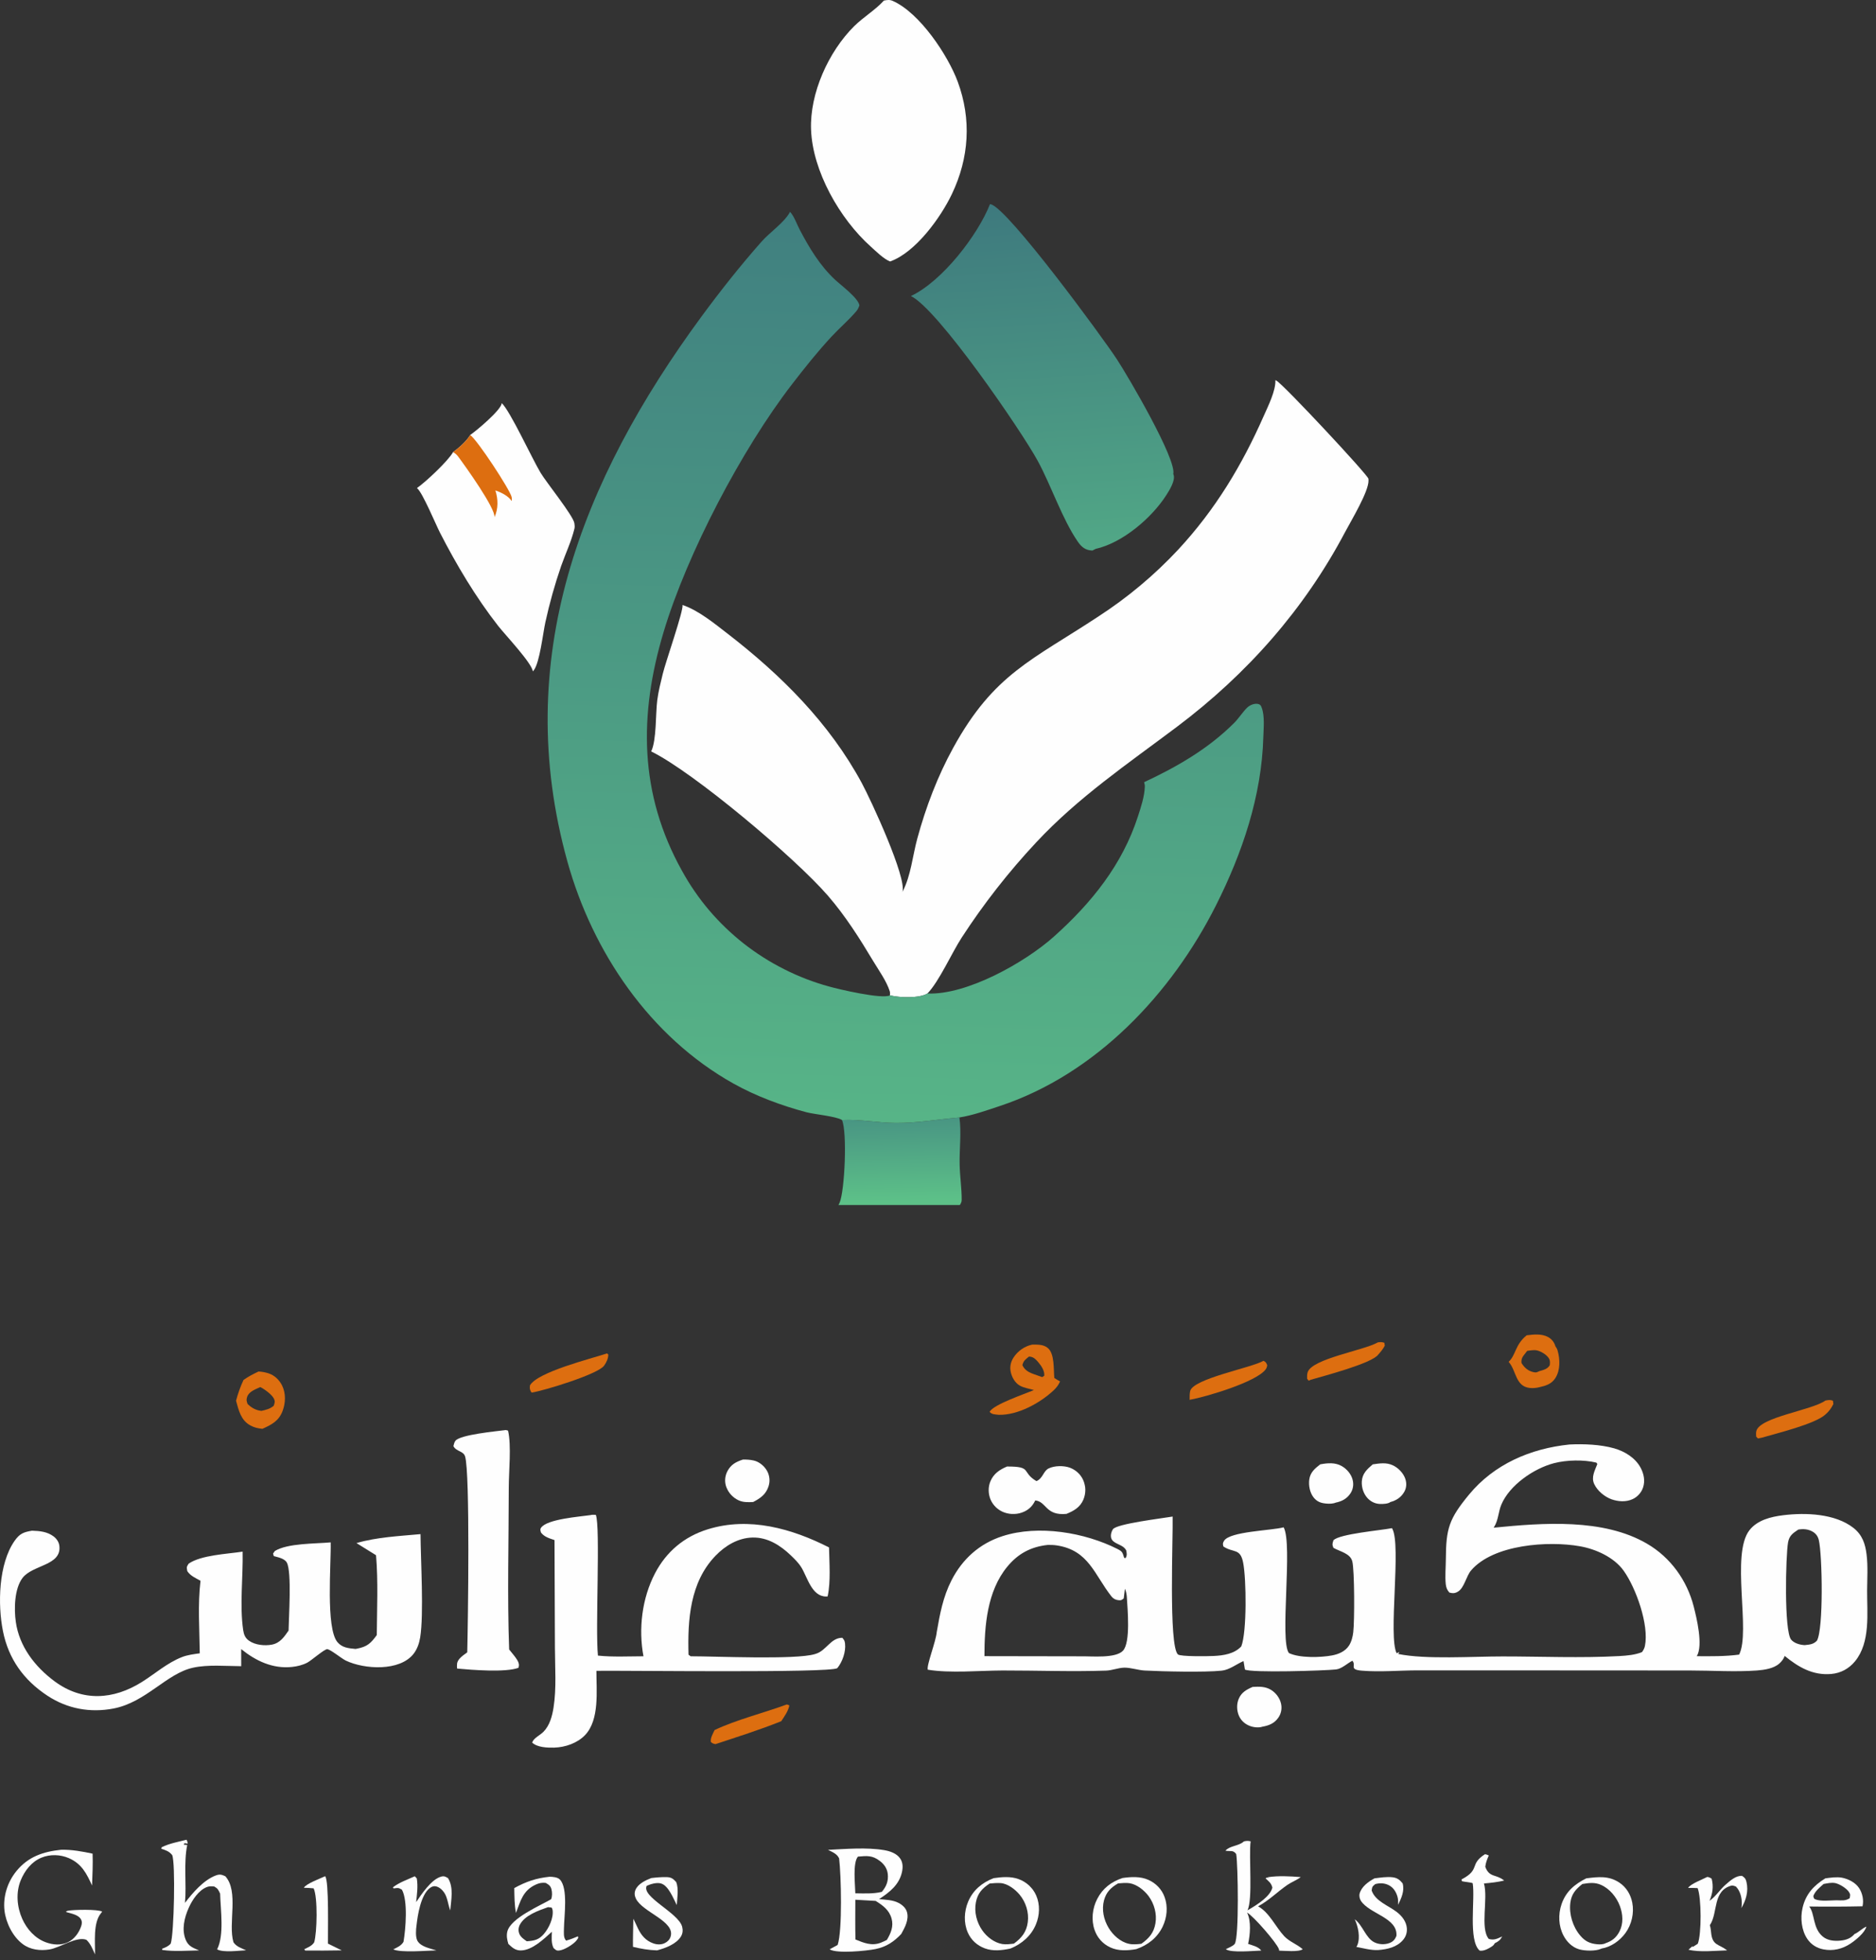
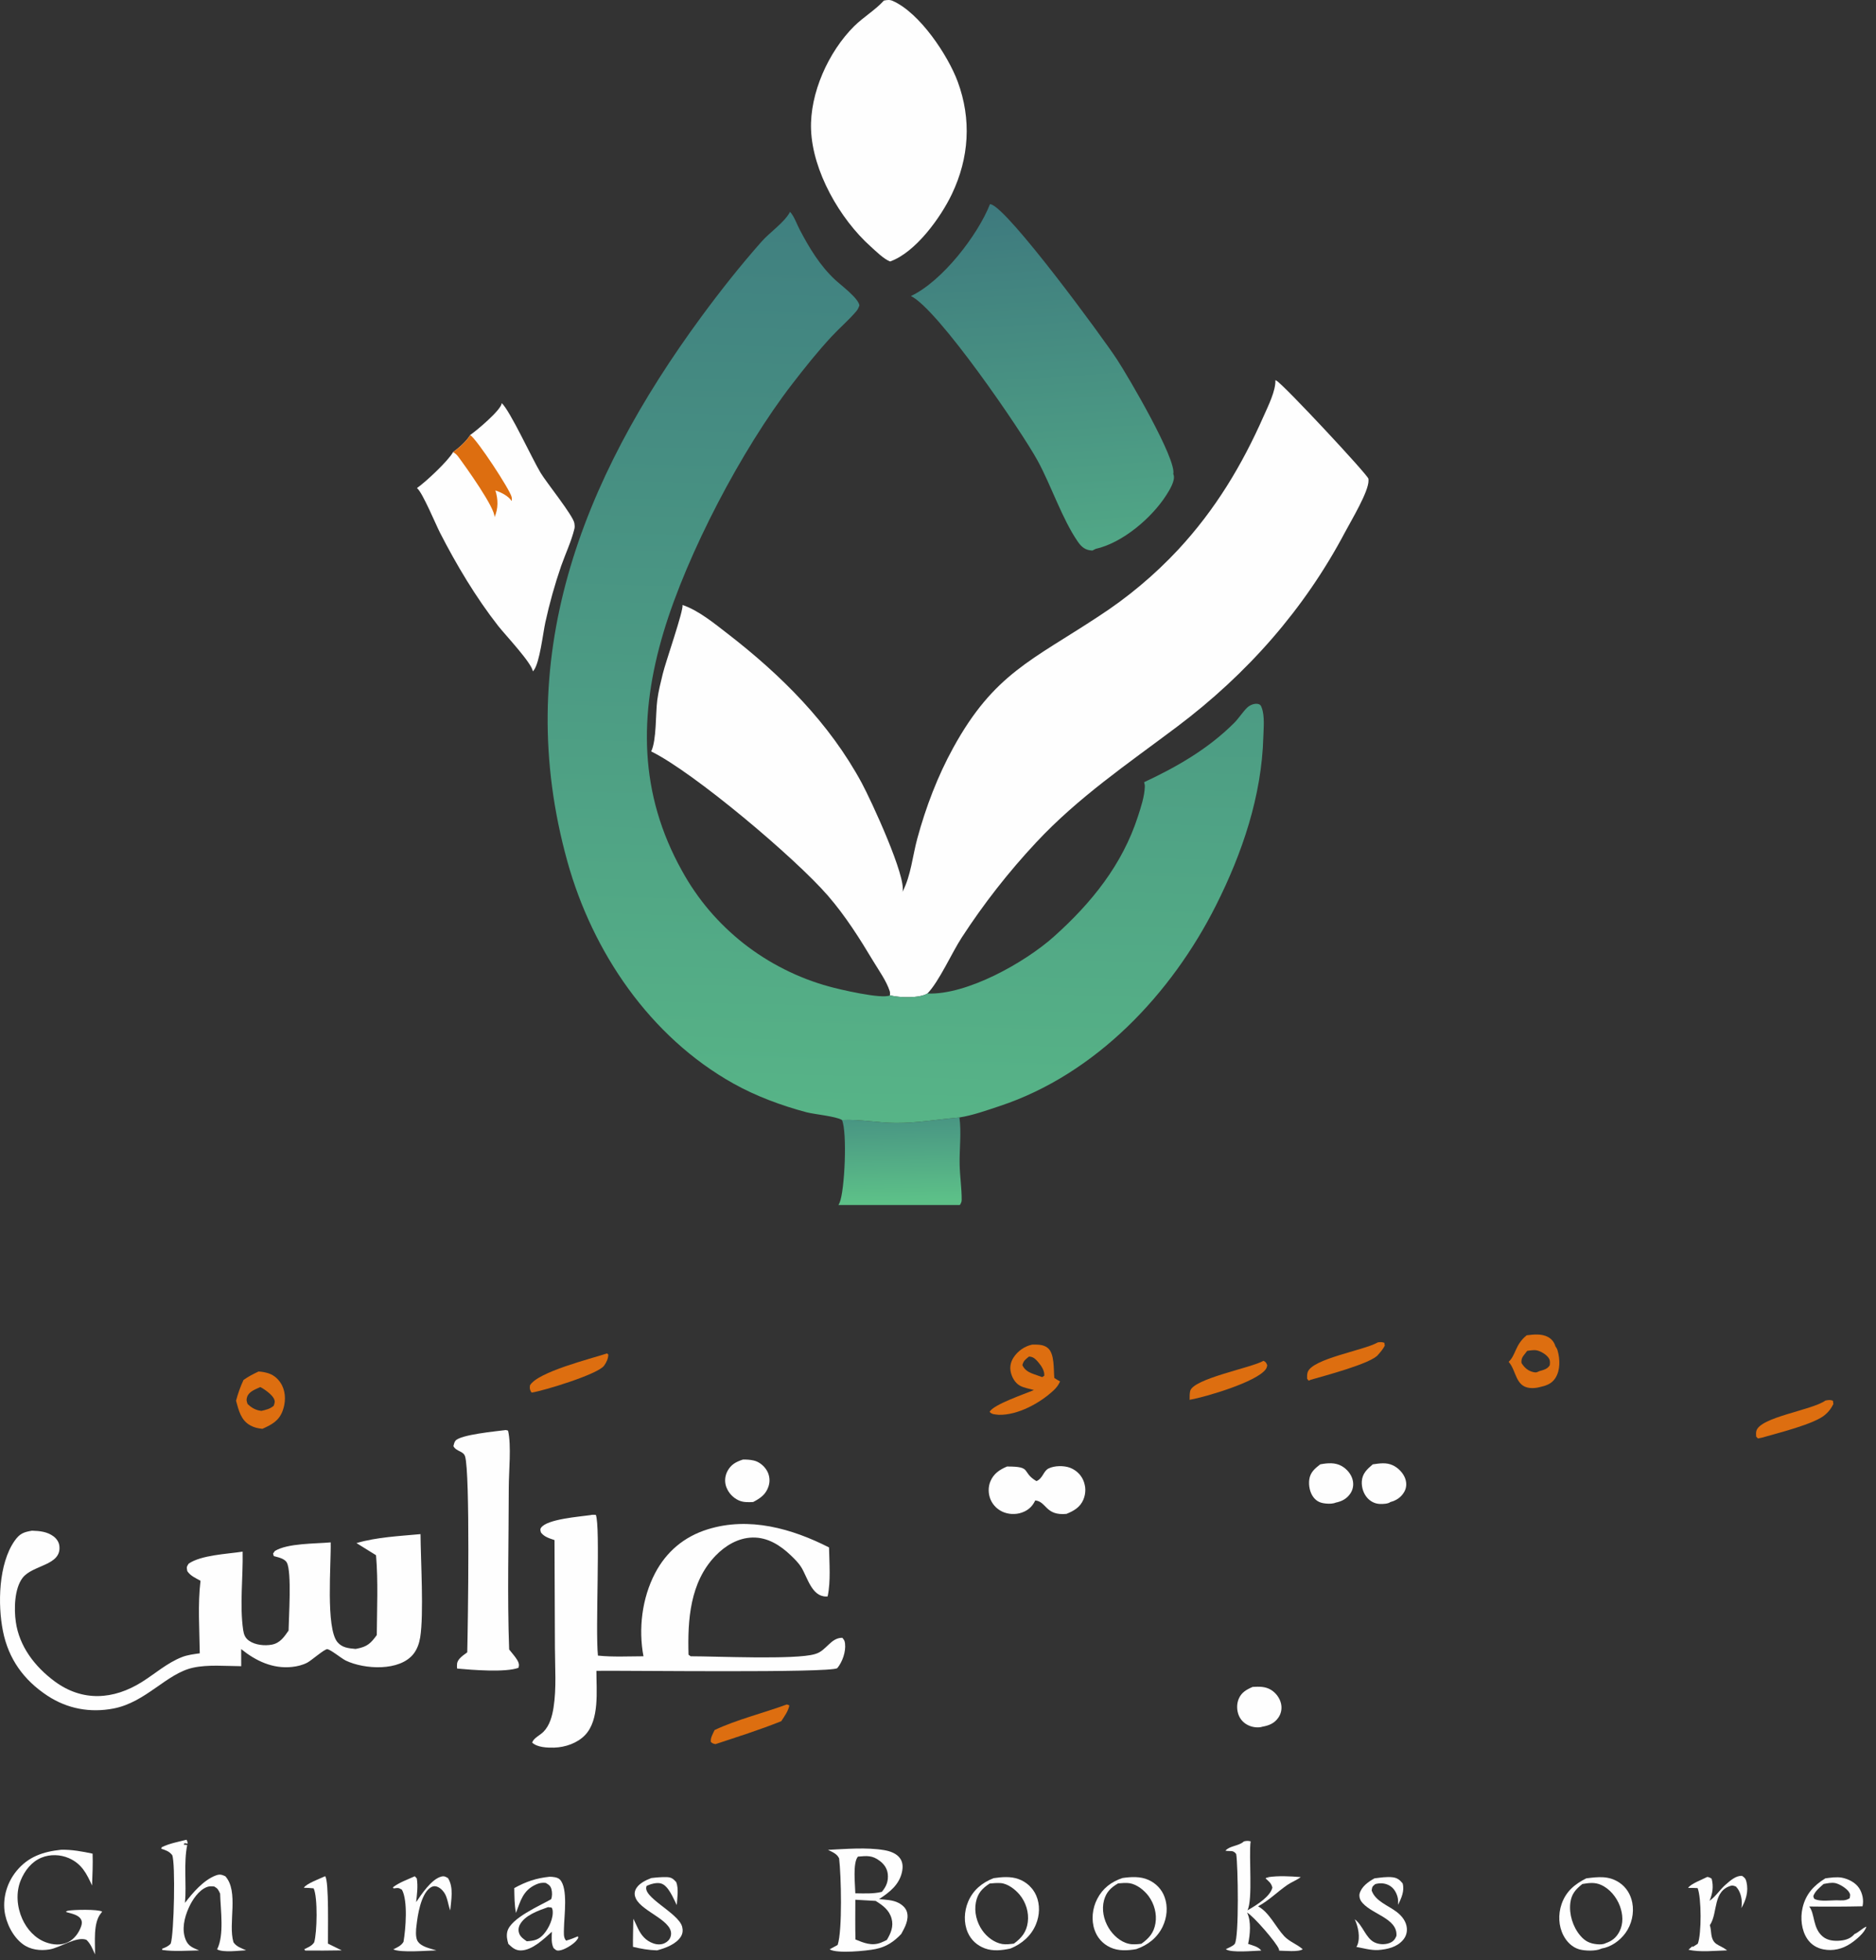
<svg xmlns="http://www.w3.org/2000/svg" width="45" height="47" viewBox="0 0 45 47" fill="none">
  <rect x="0" y="0" width="45" height="47" fill="#333333" stroke="none" />
  <path d="M7.799 44.989C7.896 45.086 7.862 46.385 7.867 46.605L8.196 46.767C7.904 46.772 7.612 46.774 7.321 46.771L7.298 46.74C7.387 46.696 7.482 46.66 7.536 46.575C7.606 46.35 7.625 45.49 7.523 45.28C7.445 45.271 7.368 45.268 7.289 45.266C7.342 45.168 7.685 45.043 7.799 44.989Z" fill="#FEFEFE" />
  <path d="M33.05 32.188C33.111 32.18 33.148 32.178 33.207 32.198L33.217 32.268C33.173 32.35 33.122 32.412 33.06 32.481C32.911 32.692 31.742 32.997 31.444 33.084L31.391 33.107L31.354 33.06C31.353 33.008 31.351 32.948 31.369 32.899C31.484 32.581 32.69 32.384 33.032 32.198L33.05 32.188Z" fill="#DD6E10" />
  <path d="M43.787 33.583C43.861 33.571 43.894 33.561 43.967 33.587L43.977 33.668C43.925 33.768 43.877 33.839 43.792 33.913C43.55 34.144 42.611 34.371 42.26 34.474L42.168 34.492L42.126 34.449C42.123 34.407 42.119 34.357 42.129 34.316C42.211 33.979 43.461 33.818 43.787 33.583Z" fill="#DD6E10" />
  <path d="M18.872 40.871C18.892 40.873 18.916 40.886 18.935 40.894C18.905 41.036 18.818 41.152 18.74 41.272C18.224 41.479 17.692 41.646 17.165 41.821C17.113 41.815 17.092 41.804 17.052 41.771C17.034 41.68 17.103 41.566 17.141 41.484C17.673 41.233 18.315 41.076 18.872 40.871Z" fill="#DD6E10" />
  <path d="M30.308 32.63C30.369 32.663 30.369 32.672 30.397 32.735C30.392 32.772 30.382 32.805 30.36 32.835C30.139 33.138 28.932 33.495 28.536 33.566C28.536 33.499 28.534 33.424 28.548 33.358C28.616 33.056 30.022 32.799 30.308 32.63Z" fill="#DD6E10" />
  <path d="M14.562 32.453L14.592 32.482C14.588 32.582 14.549 32.663 14.492 32.745C14.346 32.953 13.055 33.344 12.759 33.392L12.74 33.379C12.706 33.309 12.704 33.296 12.713 33.218C12.901 32.896 14.169 32.582 14.562 32.453Z" fill="#DD6E10" />
-   <path d="M35.619 44.462C35.654 44.464 35.681 44.478 35.712 44.492C35.671 44.584 35.639 44.663 35.628 44.763C35.722 45.024 35.888 44.94 36.068 45.083C36.072 45.086 36.076 45.09 36.08 45.093C35.919 45.132 35.76 45.148 35.596 45.163C35.701 45.523 35.497 46.234 35.711 46.492C35.838 46.53 35.917 46.487 36.034 46.433C35.986 46.523 35.945 46.552 35.854 46.597C35.841 46.628 35.815 46.654 35.788 46.672C35.705 46.725 35.594 46.79 35.493 46.773C35.213 46.528 35.388 45.543 35.326 45.158C35.303 45.137 35.118 45.125 35.066 45.108L35.058 45.066C35.521 44.824 35.234 44.71 35.619 44.462Z" fill="#FEFEFE" />
  <path d="M9.982 45.61C10.11 45.421 10.344 45.069 10.575 45.001C10.653 44.978 10.678 44.996 10.746 45.034C10.887 45.261 10.822 45.556 10.8 45.809C10.748 45.675 10.736 45.501 10.655 45.382C10.608 45.313 10.529 45.242 10.445 45.23C10.394 45.222 10.351 45.243 10.31 45.273C10.093 45.438 10.018 45.922 9.991 46.171C9.976 46.267 9.964 46.451 10.013 46.538C10.095 46.682 10.32 46.721 10.469 46.768C10.242 46.772 9.613 46.829 9.434 46.743C9.53 46.695 9.623 46.657 9.679 46.562C9.731 46.264 9.788 45.577 9.641 45.312C9.555 45.26 9.54 45.268 9.444 45.282L9.423 45.257C9.569 45.141 9.779 45.068 9.95 44.99L9.998 45.043C10.029 45.234 10.002 45.42 9.982 45.61Z" fill="#FEFEFE" />
  <path d="M32.929 35.113C33.095 35.09 33.25 35.062 33.408 35.135C33.542 35.197 33.664 35.324 33.71 35.462C33.745 35.568 33.739 35.676 33.684 35.773C33.609 35.904 33.496 35.978 33.351 36.017C33.3 36.06 33.174 36.065 33.107 36.063C32.989 36.06 32.882 36.009 32.803 35.923C32.705 35.817 32.658 35.664 32.666 35.523C32.677 35.334 32.793 35.228 32.929 35.113Z" fill="#FEFEFE" />
  <path d="M31.669 35.113C31.846 35.08 32.027 35.063 32.189 35.157C32.311 35.228 32.414 35.351 32.447 35.488C32.474 35.599 32.457 35.712 32.394 35.808C32.309 35.937 32.188 36.001 32.039 36.031C31.973 36.06 31.878 36.06 31.807 36.053C31.68 36.041 31.592 36.008 31.511 35.908C31.419 35.794 31.386 35.618 31.406 35.476C31.429 35.307 31.539 35.212 31.669 35.113Z" fill="#FEFEFE" />
  <path d="M41.007 45.579C41.164 45.468 41.256 45.307 41.402 45.183C41.505 45.094 41.642 44.97 41.788 44.981C41.854 45.027 41.874 45.048 41.893 45.127C41.946 45.35 41.882 45.565 41.769 45.755C41.775 45.722 41.78 45.69 41.781 45.656C41.784 45.508 41.746 45.344 41.638 45.235C41.605 45.225 41.563 45.205 41.529 45.215C41.081 45.339 41.21 45.856 41.024 46.148C41.021 46.153 41.017 46.158 41.014 46.163C41.038 46.233 41.039 46.31 41.05 46.384C41.089 46.647 41.228 46.618 41.413 46.755C41.419 46.759 41.424 46.763 41.429 46.767C41.147 46.774 40.775 46.818 40.502 46.751L40.599 46.665L40.602 46.688L40.725 46.608C40.817 46.381 40.814 45.499 40.721 45.274C40.645 45.269 40.57 45.269 40.494 45.27C40.546 45.174 40.848 45.062 40.953 45.006C40.998 45.012 41.021 45.025 41.058 45.049C41.106 45.239 41.081 45.4 41.007 45.579Z" fill="#FEFEFE" />
  <path d="M30.047 40.45C30.202 40.441 30.346 40.436 30.484 40.518C30.605 40.59 30.7 40.718 30.729 40.854C30.755 40.973 30.731 41.095 30.659 41.194C30.566 41.324 30.438 41.376 30.284 41.403C30.194 41.434 30.069 41.42 29.981 41.386C29.862 41.341 29.768 41.256 29.718 41.141C29.665 41.017 29.66 40.864 29.712 40.739C29.777 40.583 29.895 40.516 30.047 40.45Z" fill="#FEFEFE" />
  <path d="M17.821 34.998C17.904 34.996 17.995 35.002 18.076 35.02C18.206 35.048 18.327 35.147 18.393 35.259C18.401 35.273 18.409 35.288 18.416 35.302C18.422 35.317 18.429 35.332 18.434 35.348C18.439 35.364 18.443 35.379 18.447 35.395C18.451 35.411 18.453 35.427 18.455 35.444C18.457 35.46 18.458 35.476 18.458 35.492C18.458 35.509 18.457 35.525 18.456 35.541C18.454 35.558 18.452 35.574 18.448 35.59C18.445 35.606 18.441 35.622 18.436 35.637C18.374 35.832 18.242 35.925 18.066 36.016C17.947 36.022 17.828 36.027 17.718 35.976C17.701 35.968 17.684 35.959 17.668 35.95C17.652 35.94 17.636 35.93 17.621 35.919C17.605 35.908 17.591 35.896 17.577 35.883C17.563 35.871 17.549 35.858 17.537 35.844C17.524 35.83 17.512 35.816 17.501 35.801C17.489 35.786 17.479 35.77 17.469 35.754C17.46 35.738 17.451 35.722 17.443 35.705C17.435 35.688 17.427 35.671 17.421 35.654C17.416 35.639 17.411 35.623 17.407 35.608C17.404 35.592 17.401 35.576 17.398 35.56C17.396 35.544 17.395 35.528 17.394 35.512C17.394 35.496 17.394 35.48 17.395 35.464C17.396 35.448 17.398 35.432 17.401 35.416C17.404 35.401 17.407 35.385 17.412 35.369C17.416 35.354 17.421 35.339 17.427 35.324C17.433 35.309 17.44 35.294 17.447 35.28C17.531 35.118 17.652 35.054 17.821 34.998Z" fill="#FEFEFE" />
  <path d="M32.97 45.04C33.11 45.023 33.262 44.998 33.401 45.014C33.518 45.028 33.575 45.076 33.645 45.16C33.696 45.335 33.615 45.52 33.534 45.675C33.539 45.607 33.54 45.544 33.521 45.478C33.488 45.366 33.427 45.265 33.321 45.208C33.215 45.152 33.103 45.147 32.989 45.178C32.916 45.238 32.916 45.239 32.902 45.331C32.993 45.593 33.304 45.69 33.51 45.851C33.631 45.946 33.732 46.075 33.746 46.231C33.756 46.338 33.724 46.438 33.653 46.52C33.505 46.692 33.276 46.743 33.059 46.759C32.891 46.769 32.701 46.715 32.535 46.684C32.545 46.67 32.554 46.656 32.56 46.64C32.634 46.452 32.578 46.198 32.497 46.022C32.694 46.17 32.757 46.47 32.968 46.574C33.074 46.627 33.215 46.634 33.327 46.592C33.416 46.559 33.46 46.508 33.496 46.423C33.535 45.984 32.85 45.895 32.645 45.58C32.615 45.535 32.599 45.46 32.613 45.408C32.658 45.238 32.822 45.121 32.97 45.04Z" fill="#FEFEFE" />
  <path d="M15.622 45.033C15.746 45.018 15.874 45.007 15.999 45.011C16.109 45.015 16.152 45.055 16.221 45.13C16.283 45.294 16.245 45.507 16.234 45.681C16.154 45.527 16.037 45.218 15.859 45.164C15.752 45.132 15.611 45.176 15.513 45.219C15.378 45.483 16.274 45.865 16.363 46.2C16.384 46.281 16.378 46.362 16.334 46.434C16.223 46.618 15.96 46.714 15.76 46.767C15.559 46.761 15.379 46.73 15.183 46.682C15.18 46.458 15.189 46.233 15.192 46.009C15.23 46.083 15.264 46.158 15.299 46.233C15.38 46.404 15.489 46.538 15.678 46.602C15.765 46.631 15.862 46.634 15.946 46.593C16.011 46.561 16.063 46.51 16.085 46.441C16.206 46.067 15.412 45.856 15.254 45.527C15.221 45.459 15.213 45.391 15.242 45.32C15.301 45.173 15.483 45.087 15.622 45.033Z" fill="#FEFEFE" />
  <path d="M36.62 32.019C36.789 31.998 36.979 31.976 37.135 32.061C37.224 32.11 37.283 32.188 37.31 32.282C37.332 32.312 37.35 32.343 37.361 32.379C37.422 32.59 37.431 32.853 37.309 33.044C37.217 33.187 37.081 33.229 36.921 33.264C36.85 33.283 36.758 33.29 36.685 33.28C36.355 33.238 36.371 32.876 36.202 32.672C36.197 32.666 36.192 32.661 36.188 32.655C36.365 32.49 36.338 32.248 36.62 32.019ZM36.632 32.393C36.557 32.502 36.48 32.547 36.497 32.684C36.569 32.797 36.652 32.873 36.788 32.903C36.852 32.917 36.865 32.905 36.923 32.879C37.025 32.848 37.117 32.831 37.175 32.736C37.183 32.647 37.185 32.6 37.122 32.53C37.053 32.453 36.912 32.373 36.806 32.374C36.761 32.374 36.716 32.381 36.672 32.386C36.659 32.388 36.645 32.39 36.632 32.393Z" fill="#DD6E10" />
  <path d="M6.202 32.887C6.282 32.891 6.36 32.905 6.436 32.929C6.585 32.976 6.699 33.087 6.767 33.223C6.859 33.411 6.852 33.639 6.779 33.832C6.688 34.073 6.519 34.16 6.295 34.261C6.189 34.251 6.098 34.231 6.004 34.179C5.776 34.054 5.725 33.815 5.662 33.587C5.709 33.412 5.764 33.254 5.841 33.09C5.957 33.007 6.074 32.947 6.202 32.887ZM6.244 33.26C6.13 33.313 5.975 33.364 5.93 33.491C5.904 33.565 5.914 33.59 5.938 33.664C6.032 33.757 6.137 33.817 6.271 33.831C6.384 33.804 6.476 33.785 6.566 33.708C6.59 33.635 6.604 33.607 6.568 33.534C6.521 33.439 6.339 33.306 6.244 33.26Z" fill="#DD6E10" />
  <path d="M43.785 45.04C43.908 45.024 44.057 45.001 44.181 45.024C44.337 45.054 44.506 45.139 44.594 45.273C44.677 45.398 44.71 45.565 44.677 45.71C44.251 45.719 43.825 45.721 43.398 45.715C43.538 45.89 43.478 46.231 43.722 46.435C43.841 46.534 43.998 46.547 44.148 46.533C44.282 46.52 44.398 46.479 44.485 46.375C44.589 46.332 44.661 46.243 44.769 46.197C44.733 46.343 44.517 46.518 44.391 46.603C44.197 46.733 43.971 46.789 43.738 46.743C43.578 46.712 43.443 46.627 43.353 46.494C43.211 46.285 43.182 45.99 43.238 45.749C43.313 45.421 43.504 45.213 43.785 45.04ZM43.742 45.176C43.648 45.262 43.538 45.345 43.496 45.468C43.504 45.493 43.508 45.528 43.533 45.539C43.665 45.599 43.903 45.567 44.048 45.566C44.174 45.567 44.259 45.586 44.368 45.518C44.381 45.449 44.392 45.427 44.35 45.365C44.291 45.278 44.128 45.176 44.023 45.154C43.934 45.136 43.829 45.159 43.742 45.176Z" fill="#FEFEFE" />
  <path d="M24.758 32.242C24.889 32.242 25.024 32.234 25.131 32.321C25.301 32.458 25.27 32.839 25.29 33.042C25.335 33.072 25.38 33.099 25.428 33.124C25.391 33.21 25.341 33.276 25.272 33.34C24.946 33.645 24.413 33.937 23.957 33.925C23.865 33.913 23.803 33.922 23.738 33.856C23.817 33.681 24.588 33.424 24.801 33.331C24.692 33.299 24.562 33.281 24.463 33.225C24.348 33.161 24.274 33.027 24.246 32.904C24.218 32.782 24.242 32.659 24.311 32.553C24.413 32.396 24.573 32.282 24.758 32.242ZM24.68 32.53C24.593 32.604 24.555 32.622 24.524 32.733C24.602 32.902 24.748 32.929 24.914 32.991C24.942 33.001 24.971 33.012 25 33.021L25.049 32.989C25.06 32.874 24.983 32.757 24.911 32.671C24.857 32.606 24.795 32.537 24.703 32.53C24.695 32.529 24.687 32.53 24.68 32.53Z" fill="#DD6E10" />
  <path d="M1.462 44.355C1.712 44.347 1.977 44.396 2.221 44.448C2.231 44.702 2.217 44.957 2.208 45.212C2.078 44.926 1.959 44.689 1.65 44.555C1.448 44.467 1.201 44.459 0.997 44.543C0.756 44.641 0.592 44.856 0.497 45.088C0.377 45.38 0.406 45.726 0.534 46.012C0.644 46.258 0.84 46.479 1.101 46.574C1.27 46.636 1.462 46.651 1.628 46.573C1.781 46.501 1.897 46.341 1.948 46.185C1.968 46.125 1.972 46.071 1.938 46.016C1.878 45.915 1.715 45.885 1.607 45.854L1.579 45.843C1.596 45.831 1.607 45.821 1.627 45.817C1.757 45.79 2.36 45.777 2.451 45.839C2.447 45.844 2.443 45.849 2.439 45.855C2.432 45.863 2.426 45.872 2.419 45.88C2.23 46.113 2.285 46.571 2.279 46.864C2.223 46.741 2.174 46.606 2.071 46.513C1.833 46.425 1.447 46.702 1.186 46.745C0.965 46.781 0.728 46.753 0.546 46.617C0.306 46.439 0.142 46.106 0.108 45.816C0.069 45.477 0.179 45.127 0.397 44.862C0.677 44.522 1.03 44.401 1.462 44.355Z" fill="#FEFEFE" />
  <path d="M29.838 44.154C29.899 44.139 29.938 44.138 29.999 44.152C29.952 44.522 30.056 45.546 29.923 45.807C29.944 45.796 29.964 45.785 29.983 45.773C30.166 45.664 30.468 45.473 30.521 45.263C30.492 45.15 30.44 45.12 30.356 45.039L30.407 45.014L30.409 45.047L30.419 45.012C30.666 44.974 30.95 44.99 31.201 45.01C31.105 45.084 30.978 45.13 30.877 45.2C30.64 45.364 30.432 45.576 30.177 45.711C30.445 45.853 30.6 46.208 30.804 46.426C30.93 46.56 31.103 46.615 31.239 46.732C31.242 46.735 31.245 46.737 31.249 46.74C31.146 46.812 30.813 46.775 30.684 46.774C30.683 46.764 30.681 46.747 30.677 46.736C30.618 46.578 30.066 45.944 29.914 45.861C30.017 46.07 29.987 46.39 29.939 46.612C30.046 46.649 30.185 46.678 30.254 46.772C30.076 46.776 29.532 46.833 29.404 46.739C29.462 46.708 29.583 46.663 29.618 46.611C29.725 46.452 29.696 44.712 29.653 44.457C29.574 44.353 29.517 44.4 29.395 44.377C29.495 44.259 29.703 44.268 29.827 44.164C29.831 44.161 29.834 44.158 29.838 44.154Z" fill="#FEFEFE" />
  <path d="M4.473 44.115C4.491 44.131 4.497 44.181 4.504 44.206L4.424 44.197L4.408 44.233L4.491 44.24C4.402 44.675 4.478 45.18 4.437 45.628C4.621 45.387 4.886 45.078 5.179 44.97C5.271 44.936 5.319 44.95 5.405 44.99C5.735 45.357 5.467 46.121 5.6 46.572C5.668 46.677 5.792 46.716 5.904 46.765C5.733 46.772 5.356 46.826 5.208 46.743C5.383 46.399 5.29 45.792 5.28 45.406C5.235 45.315 5.231 45.288 5.14 45.236C5.082 45.23 5.025 45.226 4.97 45.246C4.766 45.321 4.611 45.559 4.527 45.747C4.422 45.983 4.353 46.268 4.455 46.514C4.519 46.67 4.628 46.705 4.776 46.768C4.486 46.773 4.178 46.799 3.892 46.757L3.889 46.728C3.971 46.696 4.034 46.672 4.095 46.606C4.175 46.375 4.212 44.659 4.13 44.482C4.057 44.391 3.977 44.366 3.868 44.33L3.881 44.293C4.063 44.203 4.276 44.164 4.473 44.115Z" fill="#FEFEFE" />
  <path d="M13.181 45.002C13.257 45.002 13.374 45.011 13.43 45.069C13.632 45.276 13.531 45.954 13.528 46.236C13.527 46.334 13.509 46.462 13.58 46.533C13.679 46.506 13.77 46.47 13.864 46.43L13.87 46.469C13.856 46.491 13.842 46.513 13.825 46.534C13.746 46.628 13.533 46.76 13.41 46.771C13.341 46.778 13.329 46.753 13.278 46.711C13.218 46.59 13.235 46.452 13.238 46.321C13.046 46.493 12.77 46.764 12.496 46.769C12.361 46.771 12.286 46.699 12.194 46.613C12.164 46.516 12.144 46.413 12.17 46.313C12.253 45.993 12.95 45.697 13.22 45.541C13.248 45.472 13.247 45.378 13.229 45.306C13.207 45.219 13.164 45.192 13.089 45.149C13.001 45.14 12.936 45.152 12.856 45.188C12.542 45.33 12.487 45.581 12.377 45.869C12.338 45.673 12.34 45.472 12.336 45.273C12.624 45.117 12.853 45.037 13.181 45.002ZM13.146 45.731C12.915 45.813 12.583 45.926 12.467 46.158C12.433 46.227 12.429 46.3 12.458 46.372C12.49 46.449 12.568 46.503 12.636 46.549C12.817 46.536 12.923 46.515 13.044 46.376C13.166 46.236 13.282 45.989 13.255 45.8C13.251 45.775 13.244 45.762 13.232 45.741L13.146 45.731Z" fill="#FEFEFE" />
  <path d="M24.156 35.165C24.775 35.163 24.488 35.294 24.861 35.515C25.017 35.452 25.025 35.274 25.154 35.211C25.296 35.142 25.517 35.14 25.663 35.193C25.68 35.2 25.698 35.207 25.714 35.215C25.731 35.223 25.747 35.232 25.763 35.242C25.779 35.252 25.795 35.262 25.809 35.273C25.824 35.284 25.838 35.296 25.852 35.309C25.866 35.321 25.879 35.334 25.891 35.348C25.903 35.362 25.915 35.377 25.926 35.392C25.936 35.407 25.946 35.422 25.956 35.438C25.965 35.454 25.973 35.47 25.981 35.487C25.989 35.505 25.997 35.524 26.003 35.543C26.009 35.562 26.015 35.582 26.019 35.602C26.024 35.621 26.027 35.641 26.03 35.661C26.032 35.681 26.033 35.701 26.034 35.721C26.034 35.741 26.033 35.761 26.031 35.782C26.03 35.802 26.027 35.822 26.023 35.841C26.019 35.861 26.014 35.881 26.008 35.9C26.002 35.919 25.995 35.938 25.988 35.957C25.909 36.143 25.762 36.227 25.581 36.301C25.075 36.349 25.106 36.006 24.833 35.978C24.774 36.101 24.692 36.19 24.565 36.248C24.547 36.256 24.528 36.263 24.509 36.27C24.49 36.276 24.471 36.282 24.451 36.287C24.431 36.291 24.412 36.295 24.392 36.298C24.372 36.301 24.352 36.303 24.331 36.303C24.311 36.304 24.291 36.304 24.271 36.303C24.251 36.302 24.231 36.3 24.211 36.297C24.191 36.294 24.171 36.29 24.151 36.285C24.132 36.281 24.113 36.275 24.094 36.268C24.075 36.262 24.057 36.254 24.04 36.246C24.022 36.237 24.005 36.228 23.988 36.218C23.972 36.208 23.956 36.197 23.94 36.185C23.924 36.174 23.91 36.161 23.895 36.148C23.881 36.135 23.868 36.121 23.855 36.106C23.842 36.092 23.83 36.077 23.819 36.061C23.808 36.045 23.797 36.029 23.788 36.012C23.778 35.995 23.77 35.978 23.762 35.96C23.703 35.822 23.699 35.655 23.759 35.516C23.837 35.334 23.977 35.241 24.156 35.165Z" fill="#FEFEFE" />
  <path d="M26.926 45.032C27.13 45.003 27.351 44.99 27.543 45.075C27.729 45.157 27.868 45.302 27.936 45.491C28.02 45.721 27.993 45.983 27.887 46.202C27.758 46.467 27.533 46.641 27.256 46.737C27.047 46.774 26.828 46.787 26.631 46.695C26.449 46.61 26.319 46.462 26.255 46.275C26.172 46.035 26.203 45.756 26.32 45.532C26.451 45.279 26.656 45.122 26.926 45.032ZM26.819 45.161C26.646 45.263 26.537 45.368 26.483 45.564C26.422 45.788 26.474 46.031 26.593 46.228C26.696 46.4 26.874 46.564 27.077 46.609C27.17 46.631 27.283 46.621 27.378 46.609C27.563 46.478 27.678 46.345 27.716 46.118C27.754 45.893 27.688 45.652 27.553 45.468C27.45 45.329 27.276 45.187 27.098 45.157C27.01 45.143 26.908 45.154 26.819 45.161Z" fill="#FEFEFE" />
  <path d="M38.05 45.04C38.336 45.004 38.588 44.973 38.842 45.141C39.012 45.254 39.116 45.428 39.154 45.625C39.202 45.872 39.139 46.146 38.991 46.35C38.855 46.537 38.645 46.687 38.413 46.724C38.409 46.726 38.405 46.729 38.4 46.731C38.272 46.789 38.011 46.78 37.88 46.742C37.712 46.693 37.582 46.562 37.504 46.412C37.383 46.182 37.374 45.904 37.457 45.66C37.561 45.356 37.77 45.181 38.05 45.04ZM37.956 45.176C37.792 45.306 37.695 45.417 37.668 45.628C37.634 45.897 37.728 46.204 37.906 46.413C38.022 46.55 38.14 46.606 38.318 46.621C38.384 46.626 38.458 46.626 38.517 46.594C38.672 46.541 38.773 46.458 38.847 46.313C38.945 46.122 38.929 45.902 38.857 45.705C38.778 45.493 38.615 45.29 38.402 45.196C38.253 45.13 38.111 45.15 37.956 45.176Z" fill="#FEFEFE" />
  <path d="M23.833 45.036C24.026 45.007 24.245 44.989 24.43 45.057C24.454 45.065 24.477 45.075 24.499 45.085C24.522 45.096 24.544 45.108 24.565 45.121C24.586 45.134 24.607 45.148 24.627 45.163C24.646 45.178 24.666 45.194 24.684 45.21C24.702 45.227 24.719 45.245 24.735 45.264C24.752 45.282 24.767 45.301 24.782 45.322C24.796 45.342 24.809 45.362 24.822 45.384C24.834 45.405 24.845 45.427 24.855 45.45C24.951 45.669 24.94 45.925 24.849 46.144C24.736 46.417 24.512 46.612 24.238 46.723C24.037 46.767 23.823 46.792 23.626 46.72C23.438 46.651 23.293 46.519 23.214 46.338C23.113 46.106 23.126 45.833 23.222 45.602C23.339 45.324 23.554 45.145 23.833 45.036ZM23.739 45.164C23.557 45.283 23.451 45.399 23.409 45.615C23.364 45.846 23.428 46.097 23.563 46.289C23.672 46.444 23.848 46.582 24.04 46.615C24.128 46.63 24.233 46.616 24.321 46.605C24.509 46.467 24.624 46.324 24.654 46.088C24.684 45.859 24.608 45.612 24.459 45.433C24.354 45.307 24.176 45.167 24.003 45.154C23.917 45.148 23.825 45.156 23.739 45.164Z" fill="#FEFEFE" />
  <path d="M19.861 44.357C20.287 44.336 20.785 44.293 21.205 44.363C21.349 44.387 21.509 44.441 21.594 44.566C21.659 44.662 21.66 44.775 21.637 44.884C21.571 45.194 21.339 45.373 21.087 45.538C21.241 45.554 21.417 45.556 21.556 45.63C21.643 45.676 21.727 45.749 21.755 45.846C21.808 46.03 21.706 46.216 21.619 46.373C21.442 46.561 21.258 46.684 20.999 46.736C20.788 46.779 20.069 46.851 19.901 46.742L20.093 46.637C20.21 46.283 20.177 44.964 20.128 44.561C20.077 44.45 19.966 44.409 19.861 44.357ZM20.517 45.553C20.517 45.87 20.512 46.189 20.52 46.506C20.721 46.589 20.911 46.667 21.129 46.583C21.178 46.564 21.226 46.541 21.273 46.517C21.369 46.357 21.439 46.191 21.386 46.003C21.329 45.799 21.177 45.688 21.004 45.581L20.517 45.553ZM20.579 44.519C20.451 44.671 20.513 45.191 20.517 45.399C20.73 45.401 20.945 45.415 21.153 45.364C21.262 45.234 21.314 45.105 21.295 44.934C21.28 44.803 21.207 44.699 21.101 44.62C20.923 44.484 20.79 44.501 20.579 44.519Z" fill="#FEFEFE" />
  <path d="M12.103 34.294C12.14 34.286 12.151 34.294 12.187 34.305C12.27 34.66 12.204 35.285 12.204 35.672C12.203 36.962 12.166 38.263 12.213 39.552C12.277 39.635 12.355 39.718 12.408 39.807C12.447 39.873 12.457 39.918 12.438 39.991C12.127 40.109 11.316 40.042 10.966 40.01C10.959 39.974 10.96 39.93 10.964 39.893C10.978 39.774 11.118 39.688 11.208 39.621C11.225 38.933 11.279 35.319 11.156 34.923C11.115 34.788 10.945 34.81 10.876 34.676C10.887 34.634 10.897 34.581 10.926 34.546C11.046 34.401 11.89 34.322 12.103 34.294Z" fill="#FEFEFE" />
  <path d="M14.159 36.331C14.202 36.318 14.248 36.323 14.292 36.324C14.406 36.597 14.277 39.076 14.343 39.699C14.7 39.736 15.076 39.716 15.435 39.715C15.311 39.057 15.4 38.322 15.713 37.724C15.983 37.208 16.411 36.846 16.976 36.671C17.969 36.362 18.994 36.652 19.886 37.105C19.893 37.476 19.93 37.917 19.853 38.279C19.839 38.281 19.835 38.282 19.819 38.282C19.472 38.285 19.369 37.822 19.222 37.584C19.155 37.475 19.061 37.383 18.969 37.295C18.718 37.055 18.415 36.86 18.051 36.868C17.703 36.876 17.395 37.064 17.162 37.306C16.548 37.943 16.492 38.849 16.516 39.678L16.567 39.715C17.174 39.715 19.09 39.803 19.546 39.663L19.569 39.656C19.822 39.579 19.928 39.269 20.205 39.272C20.249 39.324 20.262 39.342 20.27 39.41C20.293 39.605 20.208 39.85 20.083 40.001C19.88 40.12 15.023 40.054 14.306 40.064C14.305 40.537 14.385 41.236 14.035 41.604C13.85 41.798 13.56 41.898 13.292 41.906C13.128 41.91 12.889 41.901 12.766 41.786C12.795 41.677 12.954 41.611 13.037 41.525C13.187 41.373 13.246 41.148 13.278 40.944C13.351 40.482 13.312 39.972 13.311 39.503L13.301 36.929C13.177 36.886 13.058 36.855 12.976 36.748C12.966 36.703 12.949 36.675 12.977 36.635C13.119 36.423 13.912 36.368 14.159 36.331Z" fill="#FEFEFE" />
  <path d="M0.767 36.704C0.952 36.709 1.135 36.727 1.287 36.842C1.359 36.897 1.414 36.978 1.424 37.068C1.48 37.544 0.783 37.519 0.541 37.836C0.345 38.093 0.335 38.581 0.379 38.888C0.461 39.477 0.835 39.964 1.31 40.316C1.975 40.808 2.721 40.762 3.408 40.329C3.722 40.131 4.016 39.87 4.366 39.734C4.5 39.682 4.649 39.664 4.792 39.644C4.785 39.078 4.741 38.465 4.81 37.904C4.694 37.841 4.567 37.787 4.493 37.674C4.475 37.577 4.473 37.577 4.525 37.494C4.83 37.286 5.446 37.264 5.82 37.206C5.833 37.814 5.746 38.489 5.833 39.086C5.849 39.194 5.881 39.277 5.973 39.342C6.12 39.446 6.348 39.469 6.521 39.436C6.718 39.399 6.817 39.25 6.922 39.099C6.927 38.778 7 37.699 6.882 37.472C6.829 37.37 6.671 37.342 6.567 37.313L6.55 37.252L6.593 37.191C6.897 37.002 7.564 37.018 7.932 36.984C7.946 37.487 7.808 39.04 8.096 39.378C8.211 39.512 8.361 39.523 8.527 39.539C8.539 39.537 8.551 39.535 8.563 39.533C8.811 39.485 8.896 39.402 9.038 39.207C9.042 38.576 9.073 37.921 9.02 37.292L8.551 37.001C9.043 36.857 9.577 36.834 10.087 36.786C10.092 37.415 10.169 38.71 10.079 39.263C10.056 39.403 10.008 39.545 9.919 39.658C9.586 40.081 8.74 40.031 8.296 39.819C8.193 39.77 7.931 39.552 7.85 39.545C7.784 39.539 7.467 39.819 7.369 39.869C7.256 39.927 7.129 39.958 7.003 39.971C6.539 40.02 6.133 39.824 5.785 39.543L5.786 39.953C5.416 39.951 4.986 39.91 4.627 39.99C3.994 40.13 3.503 40.816 2.727 40.967C2.165 41.076 1.617 40.975 1.141 40.663C0.568 40.287 0.204 39.778 0.071 39.113C-0.057 38.477 -0.038 37.5 0.351 36.946C0.471 36.776 0.562 36.738 0.767 36.704Z" fill="#FEFEFE" />
-   <path d="M37.649 34.637C37.993 34.621 38.385 34.635 38.719 34.729C38.975 34.802 39.224 34.955 39.352 35.191C39.431 35.337 39.466 35.506 39.413 35.666C39.408 35.682 39.402 35.697 39.395 35.712C39.389 35.727 39.381 35.741 39.373 35.755C39.365 35.769 39.356 35.783 39.346 35.796C39.337 35.809 39.326 35.822 39.315 35.834C39.304 35.846 39.293 35.858 39.28 35.869C39.268 35.88 39.255 35.89 39.242 35.9C39.229 35.91 39.215 35.918 39.201 35.927C39.186 35.935 39.172 35.942 39.157 35.949C39.002 36.02 38.817 36.007 38.659 35.952C38.49 35.892 38.317 35.748 38.241 35.586C38.163 35.419 38.255 35.264 38.316 35.104L38.291 35.071C37.986 34.998 37.582 35.006 37.276 35.085C36.791 35.211 36.209 35.612 36.013 36.079C35.94 36.252 35.943 36.449 35.841 36.612C35.837 36.619 35.833 36.625 35.828 36.632C37.004 36.516 38.455 36.401 39.508 37.016C40.074 37.346 40.468 37.898 40.627 38.521C40.697 38.794 40.858 39.455 40.701 39.713C41.044 39.715 41.376 39.72 41.717 39.675C41.999 39.121 41.512 37.267 41.966 36.69C42.157 36.448 42.48 36.369 42.775 36.333C43.307 36.267 44.018 36.292 44.458 36.636C44.671 36.803 44.743 37.018 44.774 37.275C44.809 37.555 44.789 37.851 44.787 38.134C44.784 38.682 44.872 39.381 44.495 39.838C44.349 40.014 44.154 40.12 43.923 40.14C43.48 40.177 43.137 39.974 42.81 39.707C42.784 39.779 42.738 39.838 42.681 39.889C42.546 40.01 42.323 40.042 42.145 40.056C41.622 40.094 41.064 40.056 40.536 40.056L37.077 40.054L34.005 40.053C33.569 40.054 33.107 40.096 32.674 40.061C32.345 40.035 32.541 39.937 32.44 39.822C32.317 39.885 32.185 40.016 32.047 40.031C31.79 40.06 30.007 40.117 29.862 40.033C29.85 39.965 29.839 39.898 29.829 39.83C29.661 39.902 29.491 40.041 29.306 40.06C28.897 40.103 27.892 40.08 27.457 40.057C27.295 40.048 27.122 39.985 26.967 39.988C26.82 39.992 26.678 40.054 26.531 40.059C25.709 40.087 24.874 40.055 24.05 40.056C23.489 40.058 22.797 40.126 22.255 40.037C22.221 39.934 22.449 39.367 22.47 39.134C22.545 38.701 22.621 38.291 22.824 37.893C23.085 37.384 23.495 37.012 24.05 36.834C24.907 36.558 26.019 36.744 26.81 37.145C26.931 37.207 26.926 37.234 26.966 37.356L27.001 37.36C27.039 37.293 27.028 37.247 27.015 37.176C26.957 37.068 26.844 37.047 26.746 36.987C26.7 36.959 26.666 36.927 26.653 36.875C26.637 36.808 26.657 36.728 26.695 36.67C26.783 36.537 27.892 36.406 28.128 36.365C28.141 36.853 28.029 39.452 28.254 39.67C28.313 39.727 28.997 39.714 29.111 39.708C29.349 39.697 29.608 39.658 29.775 39.478C29.911 39.133 29.897 37.865 29.82 37.472C29.751 37.114 29.588 37.244 29.345 37.082C29.33 37.017 29.327 37.006 29.361 36.948C29.495 36.72 30.499 36.702 30.791 36.623C31.016 37.022 30.689 39.352 30.918 39.638C31.174 39.761 31.676 39.746 31.952 39.695C32.11 39.665 32.266 39.599 32.357 39.461C32.419 39.366 32.448 39.248 32.461 39.137C32.493 38.87 32.493 37.65 32.437 37.437C32.387 37.245 32.138 37.204 31.984 37.114C31.951 37.031 31.961 37.014 31.986 36.933C32.13 36.781 33.121 36.696 33.39 36.643C33.393 36.649 33.396 36.654 33.399 36.66C33.615 37.058 33.296 39.245 33.502 39.643L33.567 39.611L33.54 39.66C34.196 39.796 35.335 39.718 36.045 39.719C36.971 39.719 37.922 39.761 38.846 39.71C39.025 39.7 39.219 39.683 39.386 39.616C39.42 39.57 39.445 39.525 39.457 39.469C39.56 38.964 39.244 38.08 38.948 37.665C38.717 37.341 38.282 37.145 37.896 37.077C37.143 36.943 35.821 37.031 35.286 37.658C35.169 37.796 35.125 38.072 34.975 38.163C34.9 38.209 34.849 38.208 34.767 38.188C34.712 38.126 34.69 38.071 34.68 37.989C34.659 37.794 34.681 37.581 34.682 37.383C34.686 36.652 34.758 36.42 35.238 35.838C35.839 35.11 36.711 34.733 37.649 34.637ZM25.134 37.045C24.726 37.089 24.418 37.255 24.161 37.568C23.677 38.156 23.614 38.986 23.614 39.712L25.936 39.716C26.185 39.712 26.755 39.77 26.935 39.584C27.125 39.387 27.045 38.571 27.03 38.303C27.026 38.234 27.013 38.158 26.983 38.096C26.975 38.173 26.966 38.25 26.956 38.327C26.902 38.368 26.896 38.378 26.825 38.37C26.757 38.363 26.702 38.332 26.66 38.279C26.251 37.761 26.118 37.175 25.352 37.057C25.279 37.046 25.207 37.044 25.134 37.045ZM43.136 36.677C43 36.768 42.92 36.822 42.89 36.987C42.834 37.303 42.792 39.113 42.965 39.317C43.037 39.402 43.172 39.441 43.281 39.447C43.286 39.447 43.291 39.447 43.296 39.447C43.413 39.434 43.497 39.429 43.582 39.343C43.744 39.071 43.713 37.282 43.628 36.928C43.606 36.839 43.562 36.776 43.482 36.728C43.375 36.665 43.256 36.657 43.136 36.677Z" fill="#FEFEFE" />
  <path d="M20.197 26.857C20.618 26.834 21.06 26.924 21.487 26.926C22.003 26.93 22.502 26.838 23.014 26.795C23.064 27.151 23.012 27.553 23.019 27.916C23.024 28.201 23.07 28.493 23.068 28.775C23.068 28.819 23.047 28.859 23.024 28.895H22.761H20.445H20.112C20.122 28.878 20.131 28.86 20.139 28.842C20.262 28.559 20.327 27.152 20.197 26.857ZM22.761 28.895H20.445C20.687 28.843 22.602 28.795 22.761 28.895Z" fill="url(#paint0_linear_231_79)" />
  <path d="M11.278 10.431C11.437 10.321 12.003 9.846 12.034 9.677C12.034 9.673 12.034 9.669 12.035 9.665C12.244 9.865 12.756 10.985 12.969 11.34C13.104 11.565 13.76 12.378 13.778 12.549C13.785 12.591 13.789 12.635 13.779 12.677C13.708 12.973 13.563 13.281 13.461 13.57C13.308 14.014 13.181 14.466 13.081 14.925C13.025 15.179 12.948 15.876 12.808 16.067C12.8 16.078 12.79 16.089 12.781 16.1C12.766 15.908 12.115 15.219 11.951 15.01C11.417 14.329 10.946 13.539 10.554 12.773C10.456 12.582 10.14 11.823 10.011 11.712C10.007 11.709 10.004 11.707 10 11.704C10.21 11.559 10.751 11.052 10.868 10.841C11.007 10.741 11.192 10.578 11.278 10.431Z" fill="#FEFEFE" />
  <path d="M10.868 10.841C11.007 10.741 11.192 10.578 11.278 10.431C11.444 10.538 12.235 11.745 12.273 11.919C12.28 11.951 12.279 11.983 12.275 12.015C12.19 11.889 12.026 11.809 11.883 11.76C11.951 11.977 11.954 12.195 11.861 12.405C11.892 12.195 11.155 11.169 10.985 10.941C10.952 10.898 10.914 10.868 10.868 10.841Z" fill="#DD6E10" />
  <path d="M21.202 0.014C21.28 -0.001 21.341 -0.011 21.415 0.022C22.064 0.309 22.738 1.327 22.972 1.956C23.307 2.86 23.248 3.786 22.832 4.656C22.567 5.212 21.962 6.054 21.351 6.27C21.196 6.21 21.006 6.02 20.884 5.91C20.144 5.247 19.492 4.106 19.455 3.108C19.422 2.239 19.872 1.241 20.489 0.628C20.707 0.413 20.988 0.245 21.191 0.026C21.195 0.022 21.199 0.018 21.202 0.014Z" fill="#FEFEFE" />
  <path d="M23.747 4.895C23.754 4.896 23.761 4.897 23.768 4.899C24.179 4.999 26.449 8.09 26.797 8.624C27.073 9.047 28.223 11.011 28.144 11.365C28.147 11.373 28.151 11.382 28.153 11.391C28.193 11.528 28.052 11.754 27.978 11.87C27.631 12.415 26.931 13.016 26.281 13.162L26.205 13.201C26.041 13.197 25.945 13.121 25.854 12.989C25.479 12.445 25.22 11.655 24.894 11.054C24.507 10.342 22.498 7.408 21.85 7.099C22.602 6.744 23.454 5.64 23.747 4.895Z" fill="url(#paint1_linear_231_79)" />
  <path d="M30.593 9.115C30.601 9.12 30.61 9.124 30.618 9.128C30.785 9.216 32.791 11.366 32.824 11.478C32.826 11.497 32.827 11.498 32.827 11.52C32.832 11.788 32.413 12.479 32.268 12.753C31.288 14.608 29.917 16.161 28.23 17.429C27.046 18.319 25.865 19.117 24.852 20.203C24.521 20.557 24.207 20.924 23.909 21.305C23.611 21.686 23.331 22.078 23.068 22.483C22.83 22.849 22.524 23.54 22.245 23.824C22.048 23.941 21.582 23.922 21.365 23.871C21.359 23.87 21.353 23.868 21.347 23.867C21.351 23.832 21.352 23.797 21.341 23.763C21.261 23.519 21.081 23.27 20.948 23.049C20.621 22.503 20.279 21.962 19.86 21.478C19.074 20.571 16.642 18.52 15.62 18.018C15.751 17.752 15.724 17.107 15.766 16.788C15.794 16.575 15.848 16.362 15.899 16.154C15.964 15.879 16.398 14.644 16.372 14.507C16.751 14.633 17.136 14.95 17.451 15.193C18.745 16.193 19.894 17.339 20.671 18.775C20.891 19.182 21.754 21.044 21.647 21.388C21.649 21.384 21.651 21.381 21.652 21.377C21.851 20.996 21.891 20.518 22.004 20.105C22.209 19.353 22.491 18.609 22.869 17.924C23.842 16.158 24.754 15.832 26.345 14.784C26.697 14.556 27.033 14.308 27.354 14.039C27.675 13.771 27.977 13.484 28.262 13.179C29.151 12.221 29.791 11.159 30.314 9.973C30.417 9.741 30.605 9.366 30.593 9.115Z" fill="#FEFEFE" />
  <path d="M20.197 26.857C20.068 26.769 19.537 26.72 19.348 26.671C18.754 26.514 18.131 26.283 17.598 25.985C15.585 24.86 14.213 22.824 13.611 20.661C12.262 15.813 13.93 11.532 16.824 7.594C17.278 6.977 17.762 6.365 18.271 5.79C18.467 5.569 18.804 5.343 18.944 5.093C18.946 5.088 18.948 5.083 18.951 5.079C19.052 5.189 19.116 5.381 19.187 5.515C19.415 5.948 19.666 6.366 20.029 6.706C20.174 6.841 20.592 7.149 20.615 7.325C20.597 7.371 20.579 7.416 20.547 7.455C20.367 7.67 20.142 7.86 19.95 8.067C19.612 8.431 19.302 8.82 18.999 9.213C17.796 10.771 16.483 13.27 15.918 15.155C15.323 17.139 15.327 19.033 16.362 20.886C16.408 20.969 16.456 21.052 16.506 21.133C16.556 21.214 16.608 21.294 16.663 21.373C16.717 21.451 16.773 21.529 16.831 21.605C16.889 21.68 16.949 21.755 17.011 21.828C17.073 21.901 17.137 21.972 17.203 22.042C17.268 22.111 17.336 22.18 17.405 22.246C17.474 22.312 17.544 22.377 17.617 22.44C17.689 22.503 17.763 22.564 17.839 22.624C17.914 22.683 17.991 22.74 18.07 22.796C18.148 22.851 18.228 22.905 18.309 22.956C18.391 23.008 18.473 23.058 18.557 23.105C18.641 23.153 18.726 23.198 18.812 23.241C18.898 23.285 18.985 23.326 19.073 23.365C19.162 23.404 19.251 23.441 19.341 23.476C19.431 23.51 19.522 23.543 19.613 23.573C19.705 23.603 19.798 23.631 19.891 23.656C20.111 23.719 21.163 23.966 21.347 23.867C21.353 23.868 21.359 23.87 21.365 23.871C21.582 23.922 22.048 23.941 22.245 23.823C23.193 23.864 24.589 23.077 25.283 22.456C26.185 21.648 26.922 20.733 27.296 19.576C27.367 19.357 27.454 19.096 27.461 18.864C27.462 18.827 27.455 18.792 27.444 18.756C28.239 18.384 28.977 17.959 29.6 17.339C29.714 17.225 29.798 17.087 29.91 16.974C29.977 16.906 30.108 16.849 30.203 16.888C30.243 16.905 30.253 16.938 30.267 16.976C30.339 17.173 30.31 17.455 30.304 17.665C30.266 19.081 29.801 20.454 29.166 21.714C28.105 23.82 26.294 25.756 23.976 26.523C23.672 26.624 23.33 26.746 23.014 26.795C22.502 26.838 22.003 26.93 21.487 26.926C21.061 26.924 20.618 26.834 20.197 26.857Z" fill="url(#paint2_linear_231_79)" />
  <defs>
    <linearGradient id="paint0_linear_231_79" x1="21.615" y1="28.819" x2="21.576" y2="26.864" gradientUnits="userSpaceOnUse">
      <stop stop-color="#5DC188" />
      <stop offset="1" stop-color="#499683" />
    </linearGradient>
    <linearGradient id="paint1_linear_231_79" x1="24.753" y1="4.949" x2="25.299" y2="13.166" gradientUnits="userSpaceOnUse">
      <stop stop-color="#3E7A7E" />
      <stop offset="1" stop-color="#51A786" />
    </linearGradient>
    <linearGradient id="paint2_linear_231_79" x1="22.01" y1="5.279" x2="21.447" y2="26.864" gradientUnits="userSpaceOnUse">
      <stop stop-color="#408080" />
      <stop offset="1" stop-color="#57B487" />
    </linearGradient>
  </defs>
</svg>